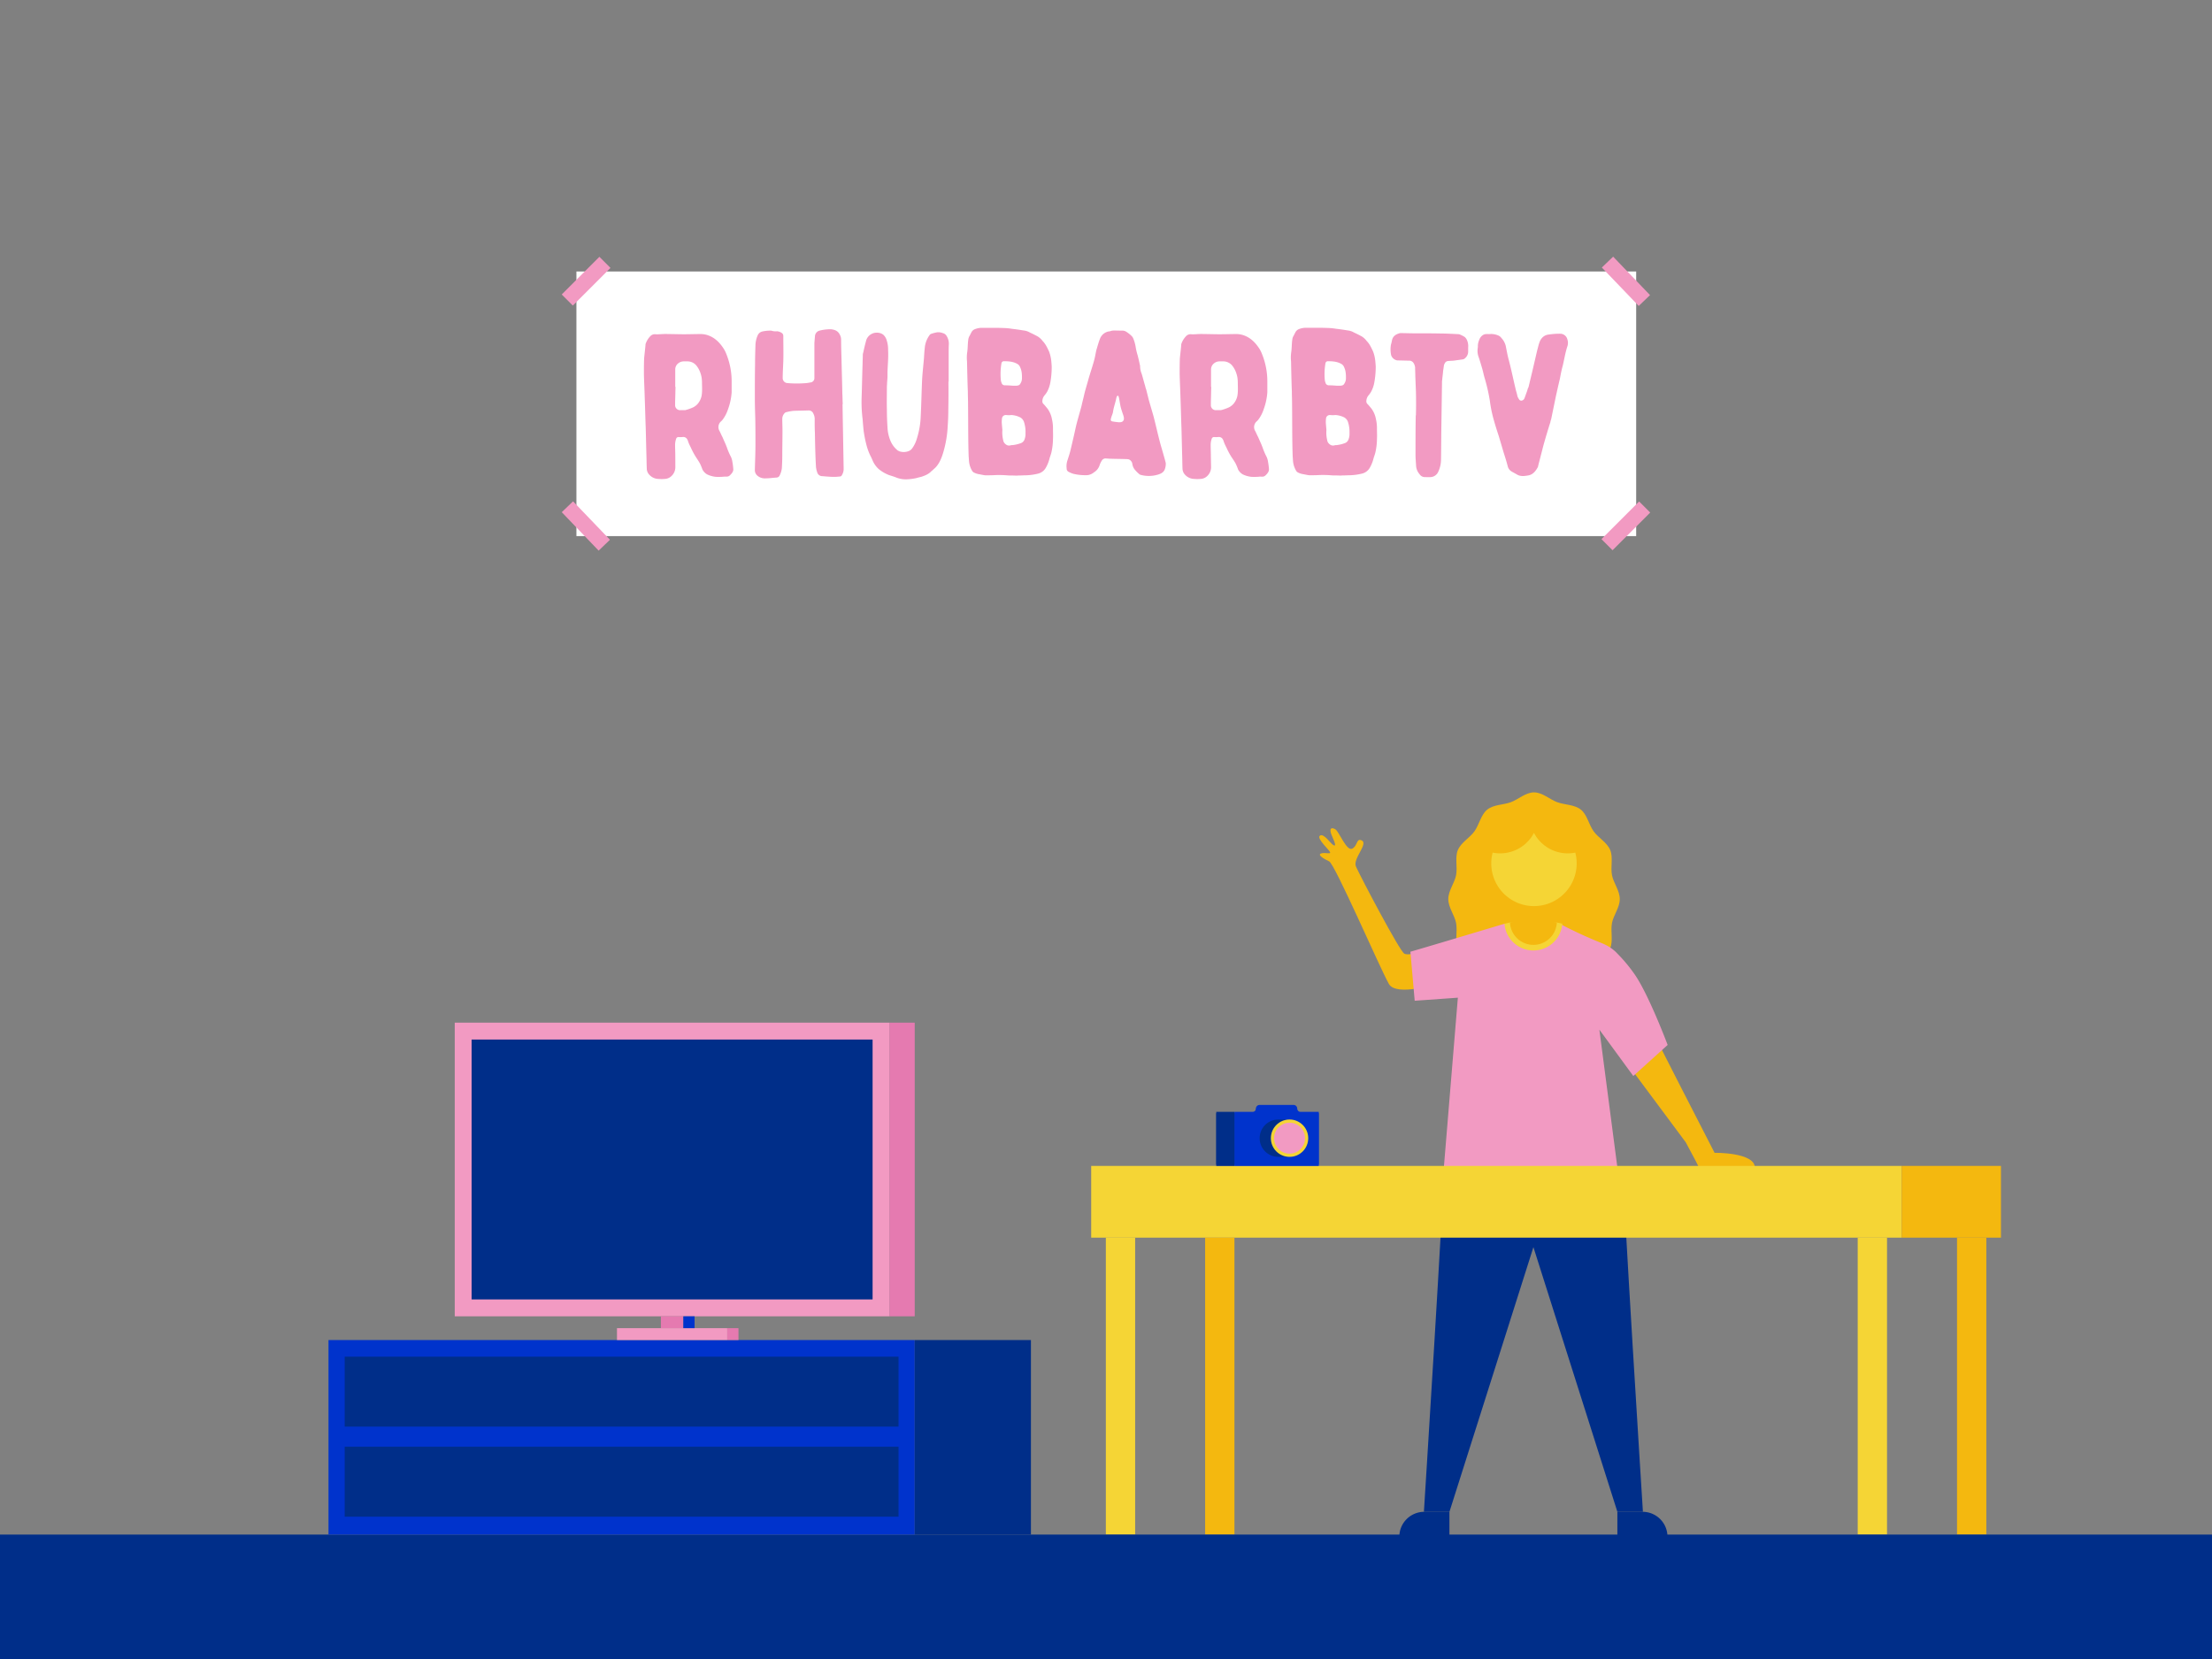
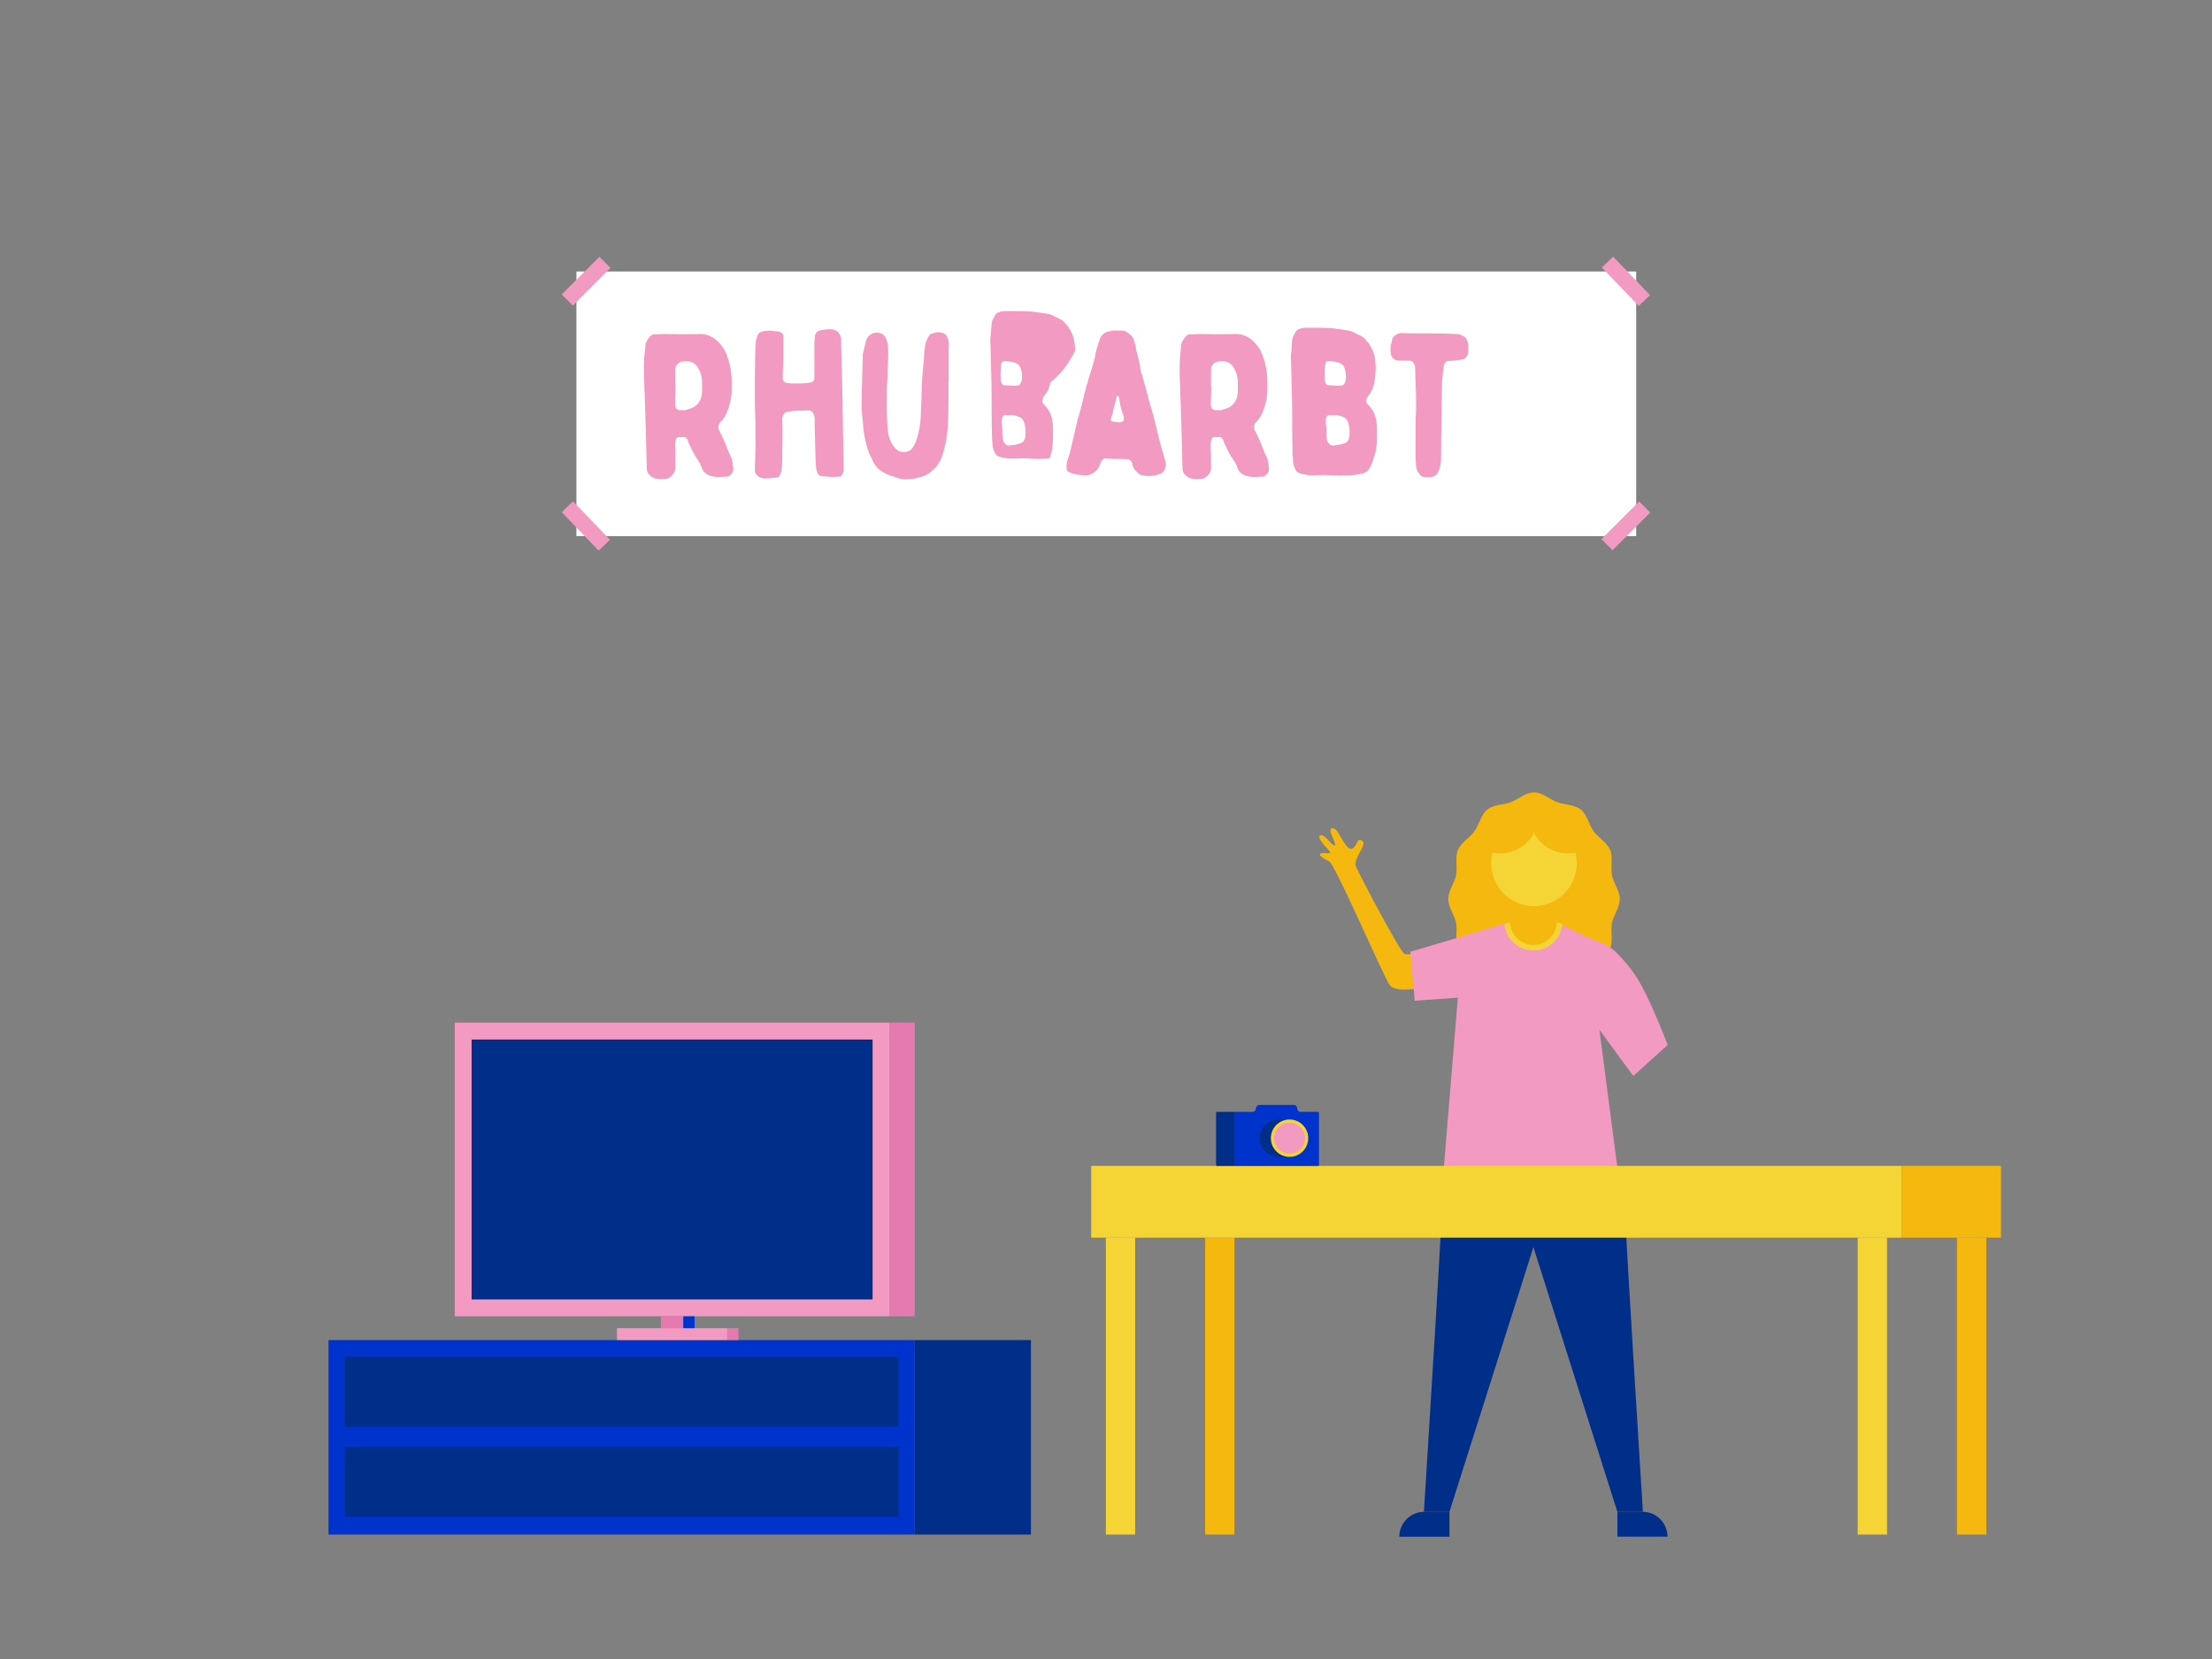
<svg xmlns="http://www.w3.org/2000/svg" id="The_Chorus" data-name="The Chorus" viewBox="0 0 1600 1200">
  <rect x="0" y="0" width="1600" height="1200" fill="#808080" stroke="none" />
  <defs>
    <style>.cls-1{fill:#f4b80f;}.cls-2{fill:#002e89;}.cls-3{fill:#f29ac2;}.cls-4{fill:#f5d535;}.cls-5{fill:#03c;}.cls-6{fill:#e57ab0;}.cls-7{fill:#fff;}</style>
  </defs>
  <path class="cls-1" d="M1171.63,650.33c0,6.08-4.54,11.61-5.63,17.28-1.15,6,.94,12.81-1.27,18.13-2.34,5.62-8.7,8.9-12,13.58-3.55,4.95-4.72,12-9.2,15.66-4.68,3.81-11.79,3.4-17.25,5.46s-10.63,7.06-16.67,7.06-11.17-5-16.67-7.06-12.57-1.65-17.26-5.46c-4.47-3.63-5.65-10.71-9.19-15.66-3.35-4.68-9.71-8-12-13.58-2.21-5.32-.12-12.16-1.27-18.13-1.09-5.67-5.63-11.2-5.63-17.28s4.54-11.62,5.63-17.28c1.15-6-.94-12.82,1.27-18.14,2.34-5.62,8.7-8.9,12-13.58,3.55-5,4.72-12,9.2-15.66,4.68-3.81,11.79-3.39,17.25-5.46s10.63-7.06,16.67-7.06,11.17,5,16.67,7.06,12.57,1.66,17.26,5.46c4.47,3.64,5.65,10.71,9.19,15.66,3.35,4.68,9.71,8,12,13.58,2.21,5.32.12,12.16,1.27,18.14C1167.09,638.71,1171.63,644.24,1171.63,650.33Z" />
  <polygon class="cls-1" points="1120.35 671.89 1098.77 671.89 1100.39 650.33 1118.72 650.33 1120.35 671.89" />
-   <path class="cls-1" d="M1245.82,844.68H1229c-.57-1.29-1.32-2.81-2.28-4.62l-7.37-13.8-37.83-50.87s2.61-9.87,4.23-10.77,15.82-6.21,15.82-6.21,24.68,48.52,38.63,75.46c0,0,29.17-.49,29.17,10.81Z" />
  <path class="cls-2" d="M1109.16,846.6h-64.92c.71,9.63-14.29,246.94-14.29,246.94h18.47l60.74-191.44,60.74,191.44h18.47s-15-237.31-14.29-246.94Z" />
  <path class="cls-2" d="M1030.19,1093.54h18.23a0,0,0,0,1,0,0v18a0,0,0,0,1,0,0h-36.24a0,0,0,0,1,0,0v0A18,18,0,0,1,1030.19,1093.54Z" />
  <path class="cls-2" d="M1169.9,1093.54h36.24a0,0,0,0,1,0,0v18a0,0,0,0,1,0,0H1187.9a18,18,0,0,1-18-18v0A0,0,0,0,1,1169.9,1093.54Z" transform="translate(2376.03 2205.07) rotate(-180)" />
  <polyline class="cls-2" points="1063.73 727.31 1073.21 691.06 1073.21 675.43 1071.45 675.77" />
  <path class="cls-1" d="M1039.43,685.55s-20.14,6.53-23.71,4.23-31.09-54.54-34.89-62.9c-2.69-5.92,9.89-17.13,3.61-19.2-3.4-1.12-2.41,4.22-6.4,6.19s-9.45-12.2-12-13.9-5.34-1.35-2.49,4.92,2.67,7.61.6,6.18-6.74-8.59-9.45-6.58,7.68,11,7.45,12.22-3.59-.26-6.51.6,1.59,3.85,5.76,5.73,36.43,76.61,43.2,88.64c5.36,9.52,35.52-.27,35.52-.27Z" />
  <path class="cls-3" d="M1054.51,721.66l-10.2,123.59H1170l-13.13-100.48,24.54,33.53,24.85-22.46s-14.14-37.68-24.43-51.85A111.37,111.37,0,0,0,1170,689.87a27.54,27.54,0,0,0-4.76-4.14l-.25-.18a34.3,34.3,0,0,0-6.33-3.32,325.49,325.49,0,0,1-30.51-14.08h-39.88s-50.44,15.16-68.09,20.26l3.11,35.46Z" />
  <path class="cls-4" d="M1092.21,667.27l-4,.88h0a21,21,0,0,0,41.87,0l-4-.87Z" />
  <path class="cls-1" d="M1109.16,683.46a17,17,0,0,0,16.95-16.18c-2.59-.53-5.8-.82-5.8-.82H1098s-3.21.28-5.8.81A17,17,0,0,0,1109.16,683.46Z" />
  <path class="cls-4" d="M1139.45,616.72a27.6,27.6,0,0,1-29.89-14.27,27.6,27.6,0,0,1-29.89,14.27,30.89,30.89,0,1,0,59.78,0Z" />
  <rect class="cls-4" x="1343.74" y="895.22" width="21.19" height="214.78" transform="translate(2708.67 2005.22) rotate(-180)" />
  <rect class="cls-4" x="799.89" y="895.22" width="21.19" height="214.78" transform="translate(1620.97 2005.22) rotate(-180)" />
  <rect class="cls-4" x="789.29" y="843.34" width="586.24" height="51.88" transform="translate(2164.82 1738.56) rotate(-180)" />
  <rect class="cls-1" x="1415.56" y="895.22" width="21.19" height="214.78" transform="translate(2852.32 2005.22) rotate(-180)" />
  <rect class="cls-1" x="871.72" y="895.22" width="21.19" height="214.78" transform="translate(1764.63 2005.22) rotate(-180)" />
  <rect class="cls-1" x="1375.53" y="843.34" width="71.83" height="51.88" transform="translate(2822.88 1738.56) rotate(-180)" />
  <path class="cls-5" d="M938.31,802.87h0a2.63,2.63,0,0,0-2.63-2.63h-24.6a2.64,2.64,0,0,0-2.64,2.63h0a2.36,2.36,0,0,1-2.35,2.36H892.9v38.11h61V805.23H940.67A2.36,2.36,0,0,1,938.31,802.87Z" />
  <rect class="cls-2" x="879.76" y="805.22" width="13.14" height="38.12" />
  <path class="cls-2" d="M919.26,824.28a13.5,13.5,0,0,1,13.3-13.49h-7.92a13.49,13.49,0,0,0,0,27v0h8.13A13.51,13.51,0,0,1,919.26,824.28Z" />
  <circle class="cls-4" cx="932.77" cy="824.28" r="13.51" />
  <circle class="cls-3" cx="932.77" cy="824.28" r="11.2" />
  <path class="cls-5" d="M938.31,801.87h0a2.63,2.63,0,0,0-2.63-2.63h-24.6a2.64,2.64,0,0,0-2.64,2.63h0a2.36,2.36,0,0,1-2.35,2.36H892.9v38.11h61V804.23H940.67A2.36,2.36,0,0,1,938.31,801.87Z" />
  <rect class="cls-2" x="879.76" y="804.22" width="13.14" height="38.12" />
  <path class="cls-2" d="M919.26,823.28a13.5,13.5,0,0,1,13.3-13.49h-7.92a13.49,13.49,0,0,0,0,27v0h8.13A13.51,13.51,0,0,1,919.26,823.28Z" />
  <circle class="cls-4" cx="932.77" cy="823.28" r="13.51" />
  <circle class="cls-3" cx="932.77" cy="823.28" r="11.2" />
-   <rect class="cls-2" y="1110" width="1600" height="90" />
  <rect class="cls-5" x="237.61" y="969.29" width="424.04" height="140.71" />
  <rect class="cls-2" x="661.65" y="969.29" width="84.05" height="140.71" />
  <rect class="cls-6" x="643.38" y="739.72" width="18.27" height="212.4" />
  <rect class="cls-3" x="328.93" y="739.72" width="314.45" height="212.4" />
  <rect class="cls-6" x="478.04" y="952.12" width="16.24" height="8.58" />
  <rect class="cls-3" x="446.28" y="960.7" width="79.75" height="8.58" />
  <rect class="cls-6" x="526.03" y="960.7" width="8.12" height="8.58" />
  <rect class="cls-2" x="341.14" y="751.93" width="290.03" height="187.98" />
  <rect class="cls-5" x="494.28" y="952.12" width="8.12" height="8.58" />
  <rect class="cls-2" x="249.33" y="981.32" width="400.61" height="50.59" />
  <rect class="cls-2" x="249.33" y="1046.46" width="400.61" height="50.59" />
  <rect class="cls-7" x="416.94" y="196.37" width="766.55" height="191.41" />
  <rect class="cls-3" x="404.69" y="197.76" width="38.53" height="11.34" transform="translate(-19.68 359.33) rotate(-45)" />
  <rect class="cls-3" x="1156.78" y="374.76" width="38.53" height="11.34" transform="translate(75.42 942.94) rotate(-45)" />
  <rect class="cls-3" x="1170.38" y="184.16" width="11.34" height="38.53" transform="translate(186.69 870.99) rotate(-43.82)" />
  <rect class="cls-3" x="418.09" y="361.16" width="11.34" height="38.53" transform="translate(-145.39 399.38) rotate(-43.82)" />
  <path class="cls-3" d="M488.49,338a8.74,8.74,0,0,1-2.81,6.35,7.33,7.33,0,0,1-4.87,2.07,23.42,23.42,0,0,1-4.43,0,9.2,9.2,0,0,1-6.78-3.1,6.54,6.54,0,0,1-1.77-4.28c-.15-3.69-.15-7.38-.3-11.07-.15-5.91-.3-12-.44-17.86-.3-7.53-.45-14.91-.74-22.43-.15-5.61-.44-11.22-.59-16.83,0-3.83,0-7.67.15-11.51.29-3.39.73-6.64,1-9.89v-.44a15.11,15.11,0,0,1,3.54-5.9,4.43,4.43,0,0,1,3.69-1.33c2.07.15,4-.15,5.9-.15a19.47,19.47,0,0,1,3,0c4,0,7.82.15,11.65.15,4.14,0,8.27-.15,12.25-.15a16.77,16.77,0,0,1,4.73.74c5.46,1.77,9.15,5.61,12.1,10.33a23.18,23.18,0,0,1,1.62,3.4,52.92,52.92,0,0,1,3.84,19.77v7.82a44.37,44.37,0,0,1-2.66,12.4,25.33,25.33,0,0,1-3.69,7.23,8.81,8.81,0,0,1-1.18,1.33,5.5,5.5,0,0,0-1.18,7.23c.74,1.48,1.33,2.95,2.07,4.28.88,2.07,1.77,4,2.65,6.05a1.12,1.12,0,0,0,.3.74,50,50,0,0,0,3.25,7.67,13.84,13.84,0,0,1,1,3.69,45.36,45.36,0,0,1,.59,4.58c.3,2.06-1,3.54-2.36,4.87-1.18,1.18-2.51,1-3.84,1-.74,0-1.62.15-2.36.15a37.93,37.93,0,0,1-4.13,0,18.79,18.79,0,0,1-6.2-1.77,8.71,8.71,0,0,1-3.39-3.54,38.36,38.36,0,0,0-1.78-4.28c-.88-1.63-1.91-3.1-2.95-4.73a51.83,51.83,0,0,1-3.69-6.93,15.58,15.58,0,0,1-.74-1.48,20.9,20.9,0,0,1-1.32-3.24c-.59-1.92-1.92-3.1-4-2.81a17.45,17.45,0,0,1-2.8,0,1.72,1.72,0,0,0-1.77,1.33,13.5,13.5,0,0,0-.74,4.28c0,2.66.15,5.31.15,8Zm.14-58.14c-.14,3.39-.14,6.78-.29,10.33v2.65a3.57,3.57,0,0,0,3.84,3.84h2.95a2.46,2.46,0,0,0,1-.15,33.82,33.82,0,0,0,5-1.77,10.59,10.59,0,0,0,3.54-2.66,13.08,13.08,0,0,0,2.8-5.75c.6-3.25.3-6.64.3-9.89a28.18,28.18,0,0,0-.3-3.54,21.81,21.81,0,0,0-1.32-4.43,17.68,17.68,0,0,0-2.37-4,8.37,8.37,0,0,0-6.64-3.1h-2.8a6.43,6.43,0,0,0-4,1.62,5.54,5.54,0,0,0-1.92,4.28V279.9Z" />
  <path class="cls-3" d="M609.79,313.54c.15,8.71.3,17.27.45,25.83a8.38,8.38,0,0,1-1.18,4.13,1.85,1.85,0,0,1-1.92,1.18c-4.28.59-8.56,0-12.84-.29a3.78,3.78,0,0,1-3.25-2.95,15.51,15.51,0,0,1-.88-4.58c-.45-8-.59-16.08-.74-24.05-.15-3-.15-6.05-.15-9a8.53,8.53,0,0,0-1-4.72,3.51,3.51,0,0,0-3.4-2.21c-3.69.15-7.23.15-10.92.29a33.2,33.2,0,0,0-5.31,1c-.44,0-.89.44-1.18.73a6.09,6.09,0,0,0-1.63,4.14c0,2.8.15,5.75.15,8.56,0,6.05-.15,12.1-.15,18.15,0,3-.14,5.9-.29,8.71A15.79,15.79,0,0,1,564,343.8a2.62,2.62,0,0,1-2.06,1.62c-2.81.15-5.61.59-8.41.59a8.13,8.13,0,0,1-5.47-1.77A5.26,5.26,0,0,1,546,340c.15-6.2.44-12.4.44-18.74s0-12.84-.15-19.33c-.14-4.58-.29-9.3-.29-13.88,0-8,0-16.08.15-24.2,0-4.72.14-9.45.29-14.17A18.83,18.83,0,0,1,548,242.7a4.83,4.83,0,0,1,3.54-2.95,25.58,25.58,0,0,1,5.75-.59h.6a10.31,10.31,0,0,0,4.27.45,7.63,7.63,0,0,1,3.25,1.18,2.59,2.59,0,0,1,1.18,2.21c0,6.05.15,12.1,0,18.15-.14,4.13-.44,8.27-.44,12.25a3.59,3.59,0,0,0,3.39,3.69,76.7,76.7,0,0,0,11.66.15,27.8,27.8,0,0,0,4.87-.59,3.1,3.1,0,0,0,3-3.1V248.17c.14-1.78.29-3.55.44-5.32a4.44,4.44,0,0,1,3.24-3.69,31.72,31.72,0,0,1,8.27-1c2.8.29,5.16,1.18,6.49,4a7.48,7.48,0,0,1,.89,3.55c0,4.72.15,9.29.29,13.87.15,8.26.45,16.53.59,24.94.15,2.51.15,5.17.3,7.82h-.15Q609.58,302.92,609.79,313.54Z" />
  <path class="cls-3" d="M685.94,296c0,4.13-.15,8.12-.44,12.25a80.12,80.12,0,0,1-3.1,18.6c-1.18,4-2.66,8-5.61,11.21-.59.59-1.33,1.18-1.92,1.77s-.88.74-1.18,1c-1.92,2.06-4.43,3.1-7.08,4-1.18.3-2.51.59-3.84,1a39,39,0,0,1-7.23.88,18.51,18.51,0,0,1-6.94-1.18c-1.77-.74-3.83-1.33-5.61-1.92a27.27,27.27,0,0,1-7.52-4.43,18,18,0,0,1-4-5.46c-.59-1.33-1.18-2.8-1.92-4.13a41.08,41.08,0,0,1-2.65-7.08,87.19,87.19,0,0,1-1.92-9c-.3-1.62-.44-3.39-.59-5s-.3-3.55-.44-5.32a99.51,99.51,0,0,1-.74-14.9c.29-8.56.44-17.12.74-25.83,0-1.92.14-3.84.14-5.76a5.25,5.25,0,0,1,.3-1.62c.59-2.66,1.18-5.31,1.92-8a7.89,7.89,0,0,1,4.28-5.61c2.8-1.47,6.93-1,8.85,1.18a8.64,8.64,0,0,1,1.77,3,21.86,21.86,0,0,1,1.18,7.67c.3,5.31-.29,10.63-.44,15.94v2.51c0,1.62-.15,3.25-.29,4.87,0,1.18-.15,2.36-.15,3.54,0,5.31-.15,10.63,0,15.94,0,4.28.15,8.71.44,13a28.24,28.24,0,0,0,1.92,9.15,17.82,17.82,0,0,0,5.61,7.67c.44.15.88.44,1.33.59a9.89,9.89,0,0,0,6.2-.15,5.74,5.74,0,0,0,3-2.36,22.82,22.82,0,0,0,3.24-6.93A60.73,60.73,0,0,0,666,300.85c.44-8.85.59-17.56,1-26.42.3-5.16.89-10.18,1.33-15.34.15-2.51.29-5,.59-7.53a18.19,18.19,0,0,1,3.69-9.45c.29-.29.59-.59.88-.59a23.67,23.67,0,0,1,4.58-1.18,9.22,9.22,0,0,1,3.84.59,4.35,4.35,0,0,1,2.8,2.07,10.5,10.5,0,0,1,1.62,5.9c-.14,2.36-.14,4.58-.14,6.94v20.22h-.15C686.09,282.7,686.09,289.34,685.94,296Z" />
-   <path class="cls-3" d="M759.73,276.65a22.1,22.1,0,0,1-2.36,6.79,17.08,17.08,0,0,1-1.92,2.65,6.67,6.67,0,0,0-1.48,4.43,2.58,2.58,0,0,0,.89,1.77c1,1,1.92,2.22,2.8,3.25a18.62,18.62,0,0,1,3.25,7.67,29,29,0,0,1,.74,7.09c0,2.36.14,4.87,0,7.23a45.75,45.75,0,0,1-1.18,9.89,23.72,23.72,0,0,1-.74,2.36c-.15.59-.45,1.18-.59,1.92a26.18,26.18,0,0,1-2.51,6.34,8.83,8.83,0,0,1-5.91,4.58,41.16,41.16,0,0,1-8.55,1.18c-1.78,0-3.69.15-5.47.15-1.47.14-3,0-4.42,0a40.72,40.72,0,0,1-4.28-.15,70.72,70.72,0,0,0-8-.15c-2.36.15-4.87.15-7.38.15a19.3,19.3,0,0,1-2.51-.44c-.59,0-1.18-.3-1.62-.3a12.43,12.43,0,0,1-4.14-1.33,3,3,0,0,1-1.18-1.18,16.1,16.1,0,0,1-2.21-6.49c-.15-1.18-.15-2.51-.3-3.84-.44-12.54-.29-25.24-.44-37.78,0-3.1-.15-6.05-.15-9.15-.29-7.23-.44-14.61-.59-21.84a26.61,26.61,0,0,1,.15-6.79c.44-2.95.3-5.9.74-8.86a6.92,6.92,0,0,1,.74-2.5c.59-1,1-1.92,1.47-2.81a4.86,4.86,0,0,1,2.51-2.36,13.77,13.77,0,0,1,5.46-1h5.91c3.24,0,6.49,0,9.74.14a43,43,0,0,1,5.9.59c2.8.3,5.61.74,8.41,1.19a11.06,11.06,0,0,1,4.43,1.47c1.92.89,3.69,1.77,5.61,2.81a12.32,12.32,0,0,1,3.54,3.24c2.21,2.22,3.39,4.87,4.72,7.68a27.51,27.51,0,0,1,1.63,7.08c.14,1.62.29,3.25.29,4.13A63.29,63.29,0,0,1,759.73,276.65ZM735.23,279c1.18-.15,2.21-.29,2.8-1.48a7.16,7.16,0,0,0,1.18-4.28,26.27,26.27,0,0,0-.14-3.24,13.55,13.55,0,0,0-1.33-4.73,4.42,4.42,0,0,0-1.92-2.06c-2.81-1.62-6.05-1.92-9.3-1.92-1.33-.15-2.06.59-2.21,1.92a46.17,46.17,0,0,0-.44,11.07,8.44,8.44,0,0,0,.59,2.65,2.41,2.41,0,0,0,2.5,1.78c1.92,0,3.84.14,5.76.29Zm-9.59,39.4a4.35,4.35,0,0,0,.88,2.07c1.18,1.33,2.51,2.21,4.58,1.62a5.24,5.24,0,0,1,1.47-.14,26,26,0,0,0,5.61-1.33,4.43,4.43,0,0,0,3-3.1,10.78,10.78,0,0,0,.59-4.28,22.36,22.36,0,0,0-1.18-8.27,6,6,0,0,0-2.51-3,16.43,16.43,0,0,0-6.49-1.77,16.44,16.44,0,0,1-3.84,0,2.77,2.77,0,0,0-3,2.51,21.46,21.46,0,0,0-.15,3.1c.15,1.92.3,3.69.45,5.17A23.3,23.3,0,0,0,725.64,318.41Z" />
+   <path class="cls-3" d="M759.73,276.65a22.1,22.1,0,0,1-2.36,6.79,17.08,17.08,0,0,1-1.92,2.65,6.67,6.67,0,0,0-1.48,4.43,2.58,2.58,0,0,0,.89,1.77c1,1,1.92,2.22,2.8,3.25a18.62,18.62,0,0,1,3.25,7.67,29,29,0,0,1,.74,7.09c0,2.36.14,4.87,0,7.23a45.75,45.75,0,0,1-1.18,9.89,23.72,23.72,0,0,1-.74,2.36c-.15.59-.45,1.18-.59,1.92c-1.78,0-3.69.15-5.47.15-1.47.14-3,0-4.42,0a40.72,40.72,0,0,1-4.28-.15,70.72,70.72,0,0,0-8-.15c-2.36.15-4.87.15-7.38.15a19.3,19.3,0,0,1-2.51-.44c-.59,0-1.18-.3-1.62-.3a12.43,12.43,0,0,1-4.14-1.33,3,3,0,0,1-1.18-1.18,16.1,16.1,0,0,1-2.21-6.49c-.15-1.18-.15-2.51-.3-3.84-.44-12.54-.29-25.24-.44-37.78,0-3.1-.15-6.05-.15-9.15-.29-7.23-.44-14.61-.59-21.84a26.61,26.61,0,0,1,.15-6.79c.44-2.95.3-5.9.74-8.86a6.92,6.92,0,0,1,.74-2.5c.59-1,1-1.92,1.47-2.81a4.86,4.86,0,0,1,2.51-2.36,13.77,13.77,0,0,1,5.46-1h5.91c3.24,0,6.49,0,9.74.14a43,43,0,0,1,5.9.59c2.8.3,5.61.74,8.41,1.19a11.06,11.06,0,0,1,4.43,1.47c1.92.89,3.69,1.77,5.61,2.81a12.32,12.32,0,0,1,3.54,3.24c2.21,2.22,3.39,4.87,4.72,7.68a27.51,27.51,0,0,1,1.63,7.08c.14,1.62.29,3.25.29,4.13A63.29,63.29,0,0,1,759.73,276.65ZM735.23,279c1.18-.15,2.21-.29,2.8-1.48a7.16,7.16,0,0,0,1.18-4.28,26.27,26.27,0,0,0-.14-3.24,13.55,13.55,0,0,0-1.33-4.73,4.42,4.42,0,0,0-1.92-2.06c-2.81-1.62-6.05-1.92-9.3-1.92-1.33-.15-2.06.59-2.21,1.92a46.17,46.17,0,0,0-.44,11.07,8.44,8.44,0,0,0,.59,2.65,2.41,2.41,0,0,0,2.5,1.78c1.92,0,3.84.14,5.76.29Zm-9.59,39.4a4.35,4.35,0,0,0,.88,2.07c1.18,1.33,2.51,2.21,4.58,1.62a5.24,5.24,0,0,1,1.47-.14,26,26,0,0,0,5.61-1.33,4.43,4.43,0,0,0,3-3.1,10.78,10.78,0,0,0,.59-4.28,22.36,22.36,0,0,0-1.18-8.27,6,6,0,0,0-2.51-3,16.43,16.43,0,0,0-6.49-1.77,16.44,16.44,0,0,1-3.84,0,2.77,2.77,0,0,0-3,2.51,21.46,21.46,0,0,0-.15,3.1c.15,1.92.3,3.69.45,5.17A23.3,23.3,0,0,0,725.64,318.41Z" />
  <path class="cls-3" d="M811.38,239.16a5.46,5.46,0,0,1,3.83,1.18,18.73,18.73,0,0,1,3.69,3.1,5.32,5.32,0,0,1,.74,1.18,28.64,28.64,0,0,1,1.92,6.94,42.76,42.76,0,0,0,1.33,5.46c.59,2.36,1.18,4.72,1.62,7.08a1.12,1.12,0,0,1,.15.59,14.82,14.82,0,0,0,1.18,5.76c.88,2.95,1.62,5.9,2.51,8.86a15.78,15.78,0,0,0,.74,2.5l1.77,7.09c1.18,4.28,2.51,8.56,3.69,12.84,1.47,5.75,2.8,11.66,4.28,17.41.88,3.4,1.91,6.64,2.8,9.89.59,2.07,1.18,4,1.62,6a11.65,11.65,0,0,1-.73,4.43c-.89,2.36-3,3.25-5,3.84a22.69,22.69,0,0,1-12.55.14.74.74,0,0,0-.44-.14,23.87,23.87,0,0,1-3.39-3.25,8.25,8.25,0,0,1-2.07-4.43,4.23,4.23,0,0,0-2.66-3.39c-.44,0-.88-.15-1.32-.15-4.14-.15-8.27-.15-12.4-.29-.74,0-1.62-.15-2.51-.15a3.11,3.11,0,0,0-3.1,1.33,16.34,16.34,0,0,0-1.62,3.24,9.26,9.26,0,0,1-4,5.32,13,13,0,0,1-1.77,1.18,8.43,8.43,0,0,1-4.28,1,36.5,36.5,0,0,1-9-1,18.38,18.38,0,0,1-3.54-1.48,2.59,2.59,0,0,1-1.33-2.51,12.73,12.73,0,0,1,.59-5.75c.74-2.37,1.62-4.88,2.21-7.38s1.18-5,1.77-7.53c.89-3.69,1.63-7.38,2.51-11.07,1.18-4.57,2.51-9,3.69-13.43.59-2.8,1.33-5.46,1.92-8.12s1.48-5.46,2.21-8.11c.6-1.92,1-3.69,1.63-5.61,1.18-4,2.51-7.82,3.54-11.81.59-2.21.89-4.57,1.48-6.93.88-2.81,1.62-5.76,2.8-8.56a8.53,8.53,0,0,1,6.2-4.73h.59c1.92-.88,3.84-.59,5.9-.59Zm-1.48,66.27c2.21,0,3.39-1.33,3-3.54a15.58,15.58,0,0,0-.74-2.51c-.59-1.77-1.18-3.55-1.62-5.32-.44-2.21-.74-4.28-1.18-6.49-.15-.3-.15-.59-.3-.89-.29-.59-.73-.59-1.18,0-.14.3-.29.89-.44,1.33-.59,3.25-1.92,6.5-2.36,9.89a6.51,6.51,0,0,1-.44,1.62c-.3.89-.74,1.92-1,3-.44,1.47-.14,2.21,1.33,2.36,1.63.29,3.1.44,4.58.59Z" />
  <path class="cls-3" d="M876,338a8.73,8.73,0,0,1-2.8,6.35,7.33,7.33,0,0,1-4.87,2.07,23.42,23.42,0,0,1-4.43,0,9.23,9.23,0,0,1-6.79-3.1,6.59,6.59,0,0,1-1.77-4.28c-.15-3.69-.15-7.38-.29-11.07-.15-5.91-.3-12-.45-17.86-.29-7.53-.44-14.91-.73-22.43-.15-5.61-.45-11.22-.59-16.83,0-3.83,0-7.67.14-11.51.3-3.39.74-6.64,1-9.89v-.44a15,15,0,0,1,3.54-5.9,4.43,4.43,0,0,1,3.69-1.33c2.06.15,4-.15,5.9-.15a19.34,19.34,0,0,1,2.95,0c4,0,7.83.15,11.66.15,4.14,0,8.27-.15,12.25-.15a16.64,16.64,0,0,1,4.72.74c5.47,1.77,9.15,5.61,12.11,10.33a24.25,24.25,0,0,1,1.62,3.4,52.92,52.92,0,0,1,3.84,19.77v7.82a44.37,44.37,0,0,1-2.66,12.4,25.59,25.59,0,0,1-3.69,7.23,9.4,9.4,0,0,1-1.18,1.33,5.49,5.49,0,0,0-1.18,7.23c.74,1.48,1.33,2.95,2.07,4.28.88,2.07,1.77,4,2.65,6.05a1.12,1.12,0,0,0,.3.74,49.92,49.92,0,0,0,3.24,7.67,13.84,13.84,0,0,1,1,3.69,45.36,45.36,0,0,1,.59,4.58c.29,2.06-1,3.54-2.36,4.87s-2.51,1-3.84,1c-.74,0-1.62.15-2.36.15a37.93,37.93,0,0,1-4.13,0,18.79,18.79,0,0,1-6.2-1.77,8.8,8.8,0,0,1-3.4-3.54,36.52,36.52,0,0,0-1.77-4.28c-.88-1.63-1.92-3.1-3-4.73a50.7,50.7,0,0,1-3.69-6.93,15.58,15.58,0,0,1-.74-1.48,22,22,0,0,1-1.33-3.24c-.59-1.92-1.91-3.1-4-2.81a17.45,17.45,0,0,1-2.8,0,1.74,1.74,0,0,0-1.78,1.33,13.78,13.78,0,0,0-.73,4.28c0,2.66.14,5.31.14,8Zm.15-58.14c-.15,3.39-.15,6.78-.29,10.33v2.65a3.56,3.56,0,0,0,3.83,3.84h3a2.48,2.48,0,0,0,1-.15,33.82,33.82,0,0,0,5-1.77,10.59,10.59,0,0,0,3.54-2.66,13.08,13.08,0,0,0,2.8-5.75c.59-3.25.3-6.64.3-9.89a28.18,28.18,0,0,0-.3-3.54,21.21,21.21,0,0,0-1.33-4.43,17.65,17.65,0,0,0-2.36-4,8.37,8.37,0,0,0-6.64-3.1h-2.8a6.48,6.48,0,0,0-4,1.62,5.57,5.57,0,0,0-1.92,4.28V279.9Z" />
  <path class="cls-3" d="M994.08,276.65a22.11,22.11,0,0,1-2.37,6.79,17.71,17.71,0,0,1-1.91,2.65,6.67,6.67,0,0,0-1.48,4.43,2.57,2.57,0,0,0,.88,1.77c1,1,1.92,2.22,2.81,3.25a18.62,18.62,0,0,1,3.25,7.67,29,29,0,0,1,.73,7.09c0,2.36.15,4.87,0,7.23a44.54,44.54,0,0,1-1.18,9.89,21.13,21.13,0,0,1-.73,2.36c-.15.59-.45,1.18-.59,1.92A26.18,26.18,0,0,1,991,338a8.83,8.83,0,0,1-5.91,4.58,41.25,41.25,0,0,1-8.56,1.18c-1.77,0-3.69.15-5.46.15-1.47.14-2.95,0-4.43,0a40.62,40.62,0,0,1-4.27-.15,70.72,70.72,0,0,0-8-.15c-2.37.15-4.87.15-7.38.15a19,19,0,0,1-2.51-.44c-.59,0-1.18-.3-1.63-.3a12.45,12.45,0,0,1-4.13-1.33,3,3,0,0,1-1.18-1.18,16.1,16.1,0,0,1-2.21-6.49c-.15-1.18-.15-2.51-.3-3.84-.44-12.54-.29-25.24-.44-37.78,0-3.1-.15-6.05-.15-9.15-.29-7.23-.44-14.61-.59-21.84a26.17,26.17,0,0,1,.15-6.79c.44-2.95.29-5.9.74-8.86a6.91,6.91,0,0,1,.73-2.5c.6-1,1-1.92,1.48-2.81a4.86,4.86,0,0,1,2.51-2.36,13.77,13.77,0,0,1,5.46-1h5.9c3.25,0,6.5,0,9.74.14a43,43,0,0,1,5.91.59c2.8.3,5.61.74,8.41,1.19a11.11,11.11,0,0,1,4.43,1.47c1.92.89,3.69,1.77,5.61,2.81a12.45,12.45,0,0,1,3.54,3.24c2.21,2.22,3.39,4.87,4.72,7.68a27.09,27.09,0,0,1,1.62,7.08c.15,1.62.3,3.25.3,4.13A64.24,64.24,0,0,1,994.08,276.65ZM969.58,279c1.18-.15,2.21-.29,2.8-1.48a7.16,7.16,0,0,0,1.18-4.28,24.53,24.53,0,0,0-.15-3.24,13.32,13.32,0,0,0-1.32-4.73,4.42,4.42,0,0,0-1.92-2.06c-2.81-1.62-6-1.92-9.3-1.92-1.33-.15-2.07.59-2.21,1.92a46.7,46.7,0,0,0-.45,11.07,8.73,8.73,0,0,0,.59,2.65,2.42,2.42,0,0,0,2.51,1.78c1.92,0,3.84.14,5.76.29Zm-9.6,39.4a4.46,4.46,0,0,0,.89,2.07c1.18,1.33,2.51,2.21,4.57,1.62a5.35,5.35,0,0,1,1.48-.14,26,26,0,0,0,5.61-1.33,4.45,4.45,0,0,0,3-3.1,10.78,10.78,0,0,0,.59-4.28,22.57,22.57,0,0,0-1.18-8.27,6,6,0,0,0-2.51-3,16.48,16.48,0,0,0-6.49-1.77,16.44,16.44,0,0,1-3.84,0,2.75,2.75,0,0,0-2.95,2.51,21.46,21.46,0,0,0-.15,3.1c.15,1.92.3,3.69.44,5.17A23.6,23.6,0,0,0,960,318.41Z" />
  <path class="cls-3" d="M1024.18,283.29c-.15-3.84-.3-7.67-.45-11.36,0-2.07-.14-4.14-.14-6.2a7.87,7.87,0,0,0-1.18-3.25,3.79,3.79,0,0,0-3-1.62c-2.8,0-5.6-.15-8.56-.15a5.63,5.63,0,0,1-4.57-3.69,19.94,19.94,0,0,1-.15-7.82,23.23,23.23,0,0,0,.74-3.1c.59-2.8,2.66-4.28,5.31-5a2.18,2.18,0,0,1,1-.15c3.24,0,6.64.15,10,.15,6.64,0,13.28,0,19.92.15,3.84,0,7.68.29,11.52.44a4,4,0,0,1,1.77.44,21.66,21.66,0,0,1,3.1,1.63,6.51,6.51,0,0,1,1.47,1.92,10.61,10.61,0,0,1,1,5.6v2.66a6.3,6.3,0,0,1-2.07,5,3.15,3.15,0,0,1-1.77,1l-6.35.89c-1.33.15-2.8.15-4.13.29a2.92,2.92,0,0,0-2.66,1.77,5.61,5.61,0,0,0-.59,1.63c-.14,1.47-.44,2.8-.59,4.28-.14,1.92-.44,3.83-.59,5.6a1.84,1.84,0,0,1-.15.89c-.14,10-.29,20.22-.44,30.4-.15,8.86-.15,17.86-.29,26.71a21.18,21.18,0,0,1-2.07,9,6.42,6.42,0,0,1-5.31,3.69c-1.48.14-2.95,0-4.58,0a4.52,4.52,0,0,1-3.54-2.07,10.21,10.21,0,0,1-2.51-5.75c-.15-2.81-.44-5.61-.44-8.56,0-8.86,0-17.86.15-26.86v-1.33h.14C1024.32,294.8,1024.32,289.05,1024.18,283.29Z" />
-   <path class="cls-3" d="M1083.5,242.56a5.44,5.44,0,0,1,2.51,1.92,13,13,0,0,1,3.1,5.6c.74,3.55,1.33,7.23,2.36,10.78,1.92,7.38,3.39,14.76,5.17,22,.44,1.33.73,2.65,1,3.83a7.83,7.83,0,0,0,1,1.92c.74,1.48,2.22,1.48,3.4.45a3.19,3.19,0,0,0,.73-1.19c.45-1.18.89-2.5,1.33-3.68a25.66,25.66,0,0,0,1-3.1,5.71,5.71,0,0,0,.59-1.33q1.32-5.53,2.65-11.07c1.18-5,2.36-10.18,3.54-15.2.59-2.07,1-4.13,1.78-6.2,1.18-2.95,3.39-5,6.64-5.31a51,51,0,0,1,8.26-.59,5.33,5.33,0,0,1,5.17,4.13,8,8,0,0,1,.14,4.57c-1.62,4.73-2.36,9.74-3.54,14.61-.88,3.1-1.47,6.35-2.06,9.45-1,4.13-1.92,8.26-2.81,12.25L1122,303.21a12.16,12.16,0,0,0-.59,2.22c-1.62,5-3.1,10-4.58,15.2-.73,2.51-1.32,5.16-2.06,7.82-.74,3.1-1.63,6.2-2.36,9.3,0,.15,0,.29-.15.29-1.62,2.95-3.69,5.46-7.23,5.91-2.51.44-5.17.73-7.53-.59-1.47-.89-3-1.63-4.43-2.51a6.09,6.09,0,0,1-2.51-3.69c-.88-3.4-1.91-6.64-2.95-9.89l-3.54-11.95c-1.18-3.55-2.36-7.24-3.39-10.93a91.91,91.91,0,0,1-3-14.31,128.59,128.59,0,0,0-3.68-16.24c-.74-2.36-1.19-4.87-1.92-7.37-.89-3-1.77-6.06-2.81-9a13,13,0,0,1-.44-5.31,9,9,0,0,0,.15-1.92,11.48,11.48,0,0,1,1-4.43,6.66,6.66,0,0,1,2.8-3.54,5.61,5.61,0,0,1,1.63-.59,15.52,15.52,0,0,1,2.65,0A13.24,13.24,0,0,1,1083.5,242.56Z" />
</svg>